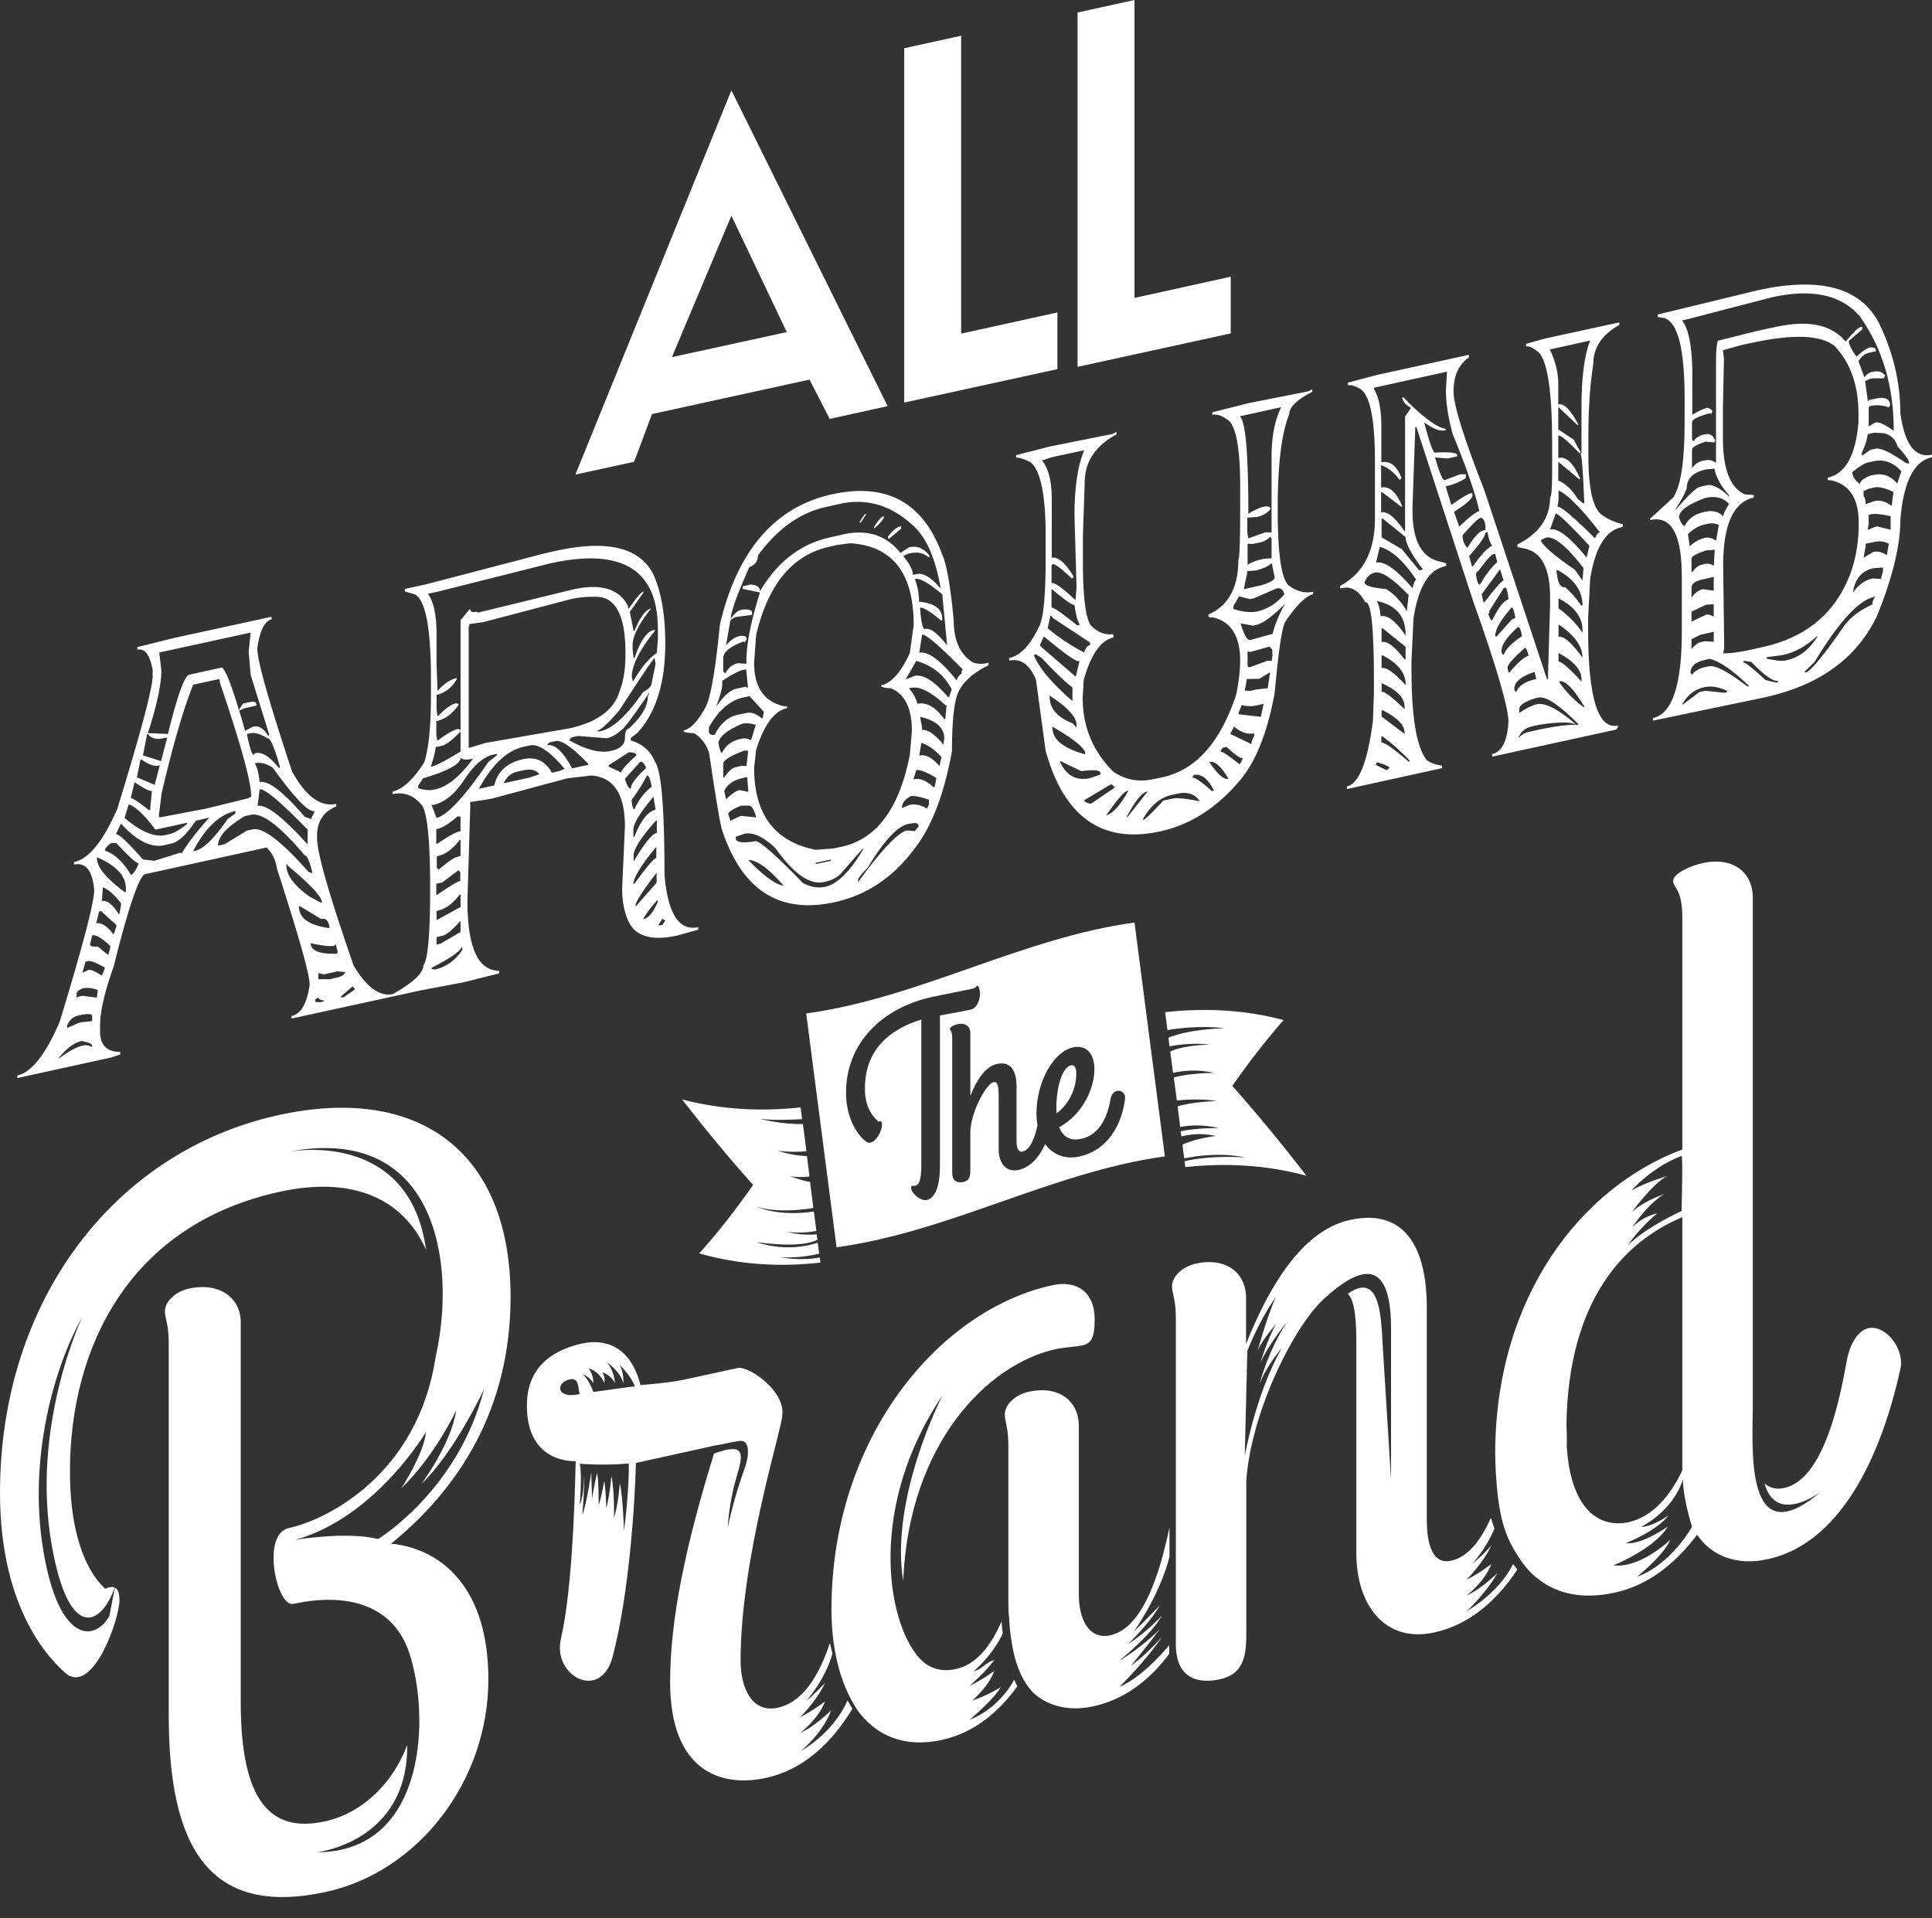
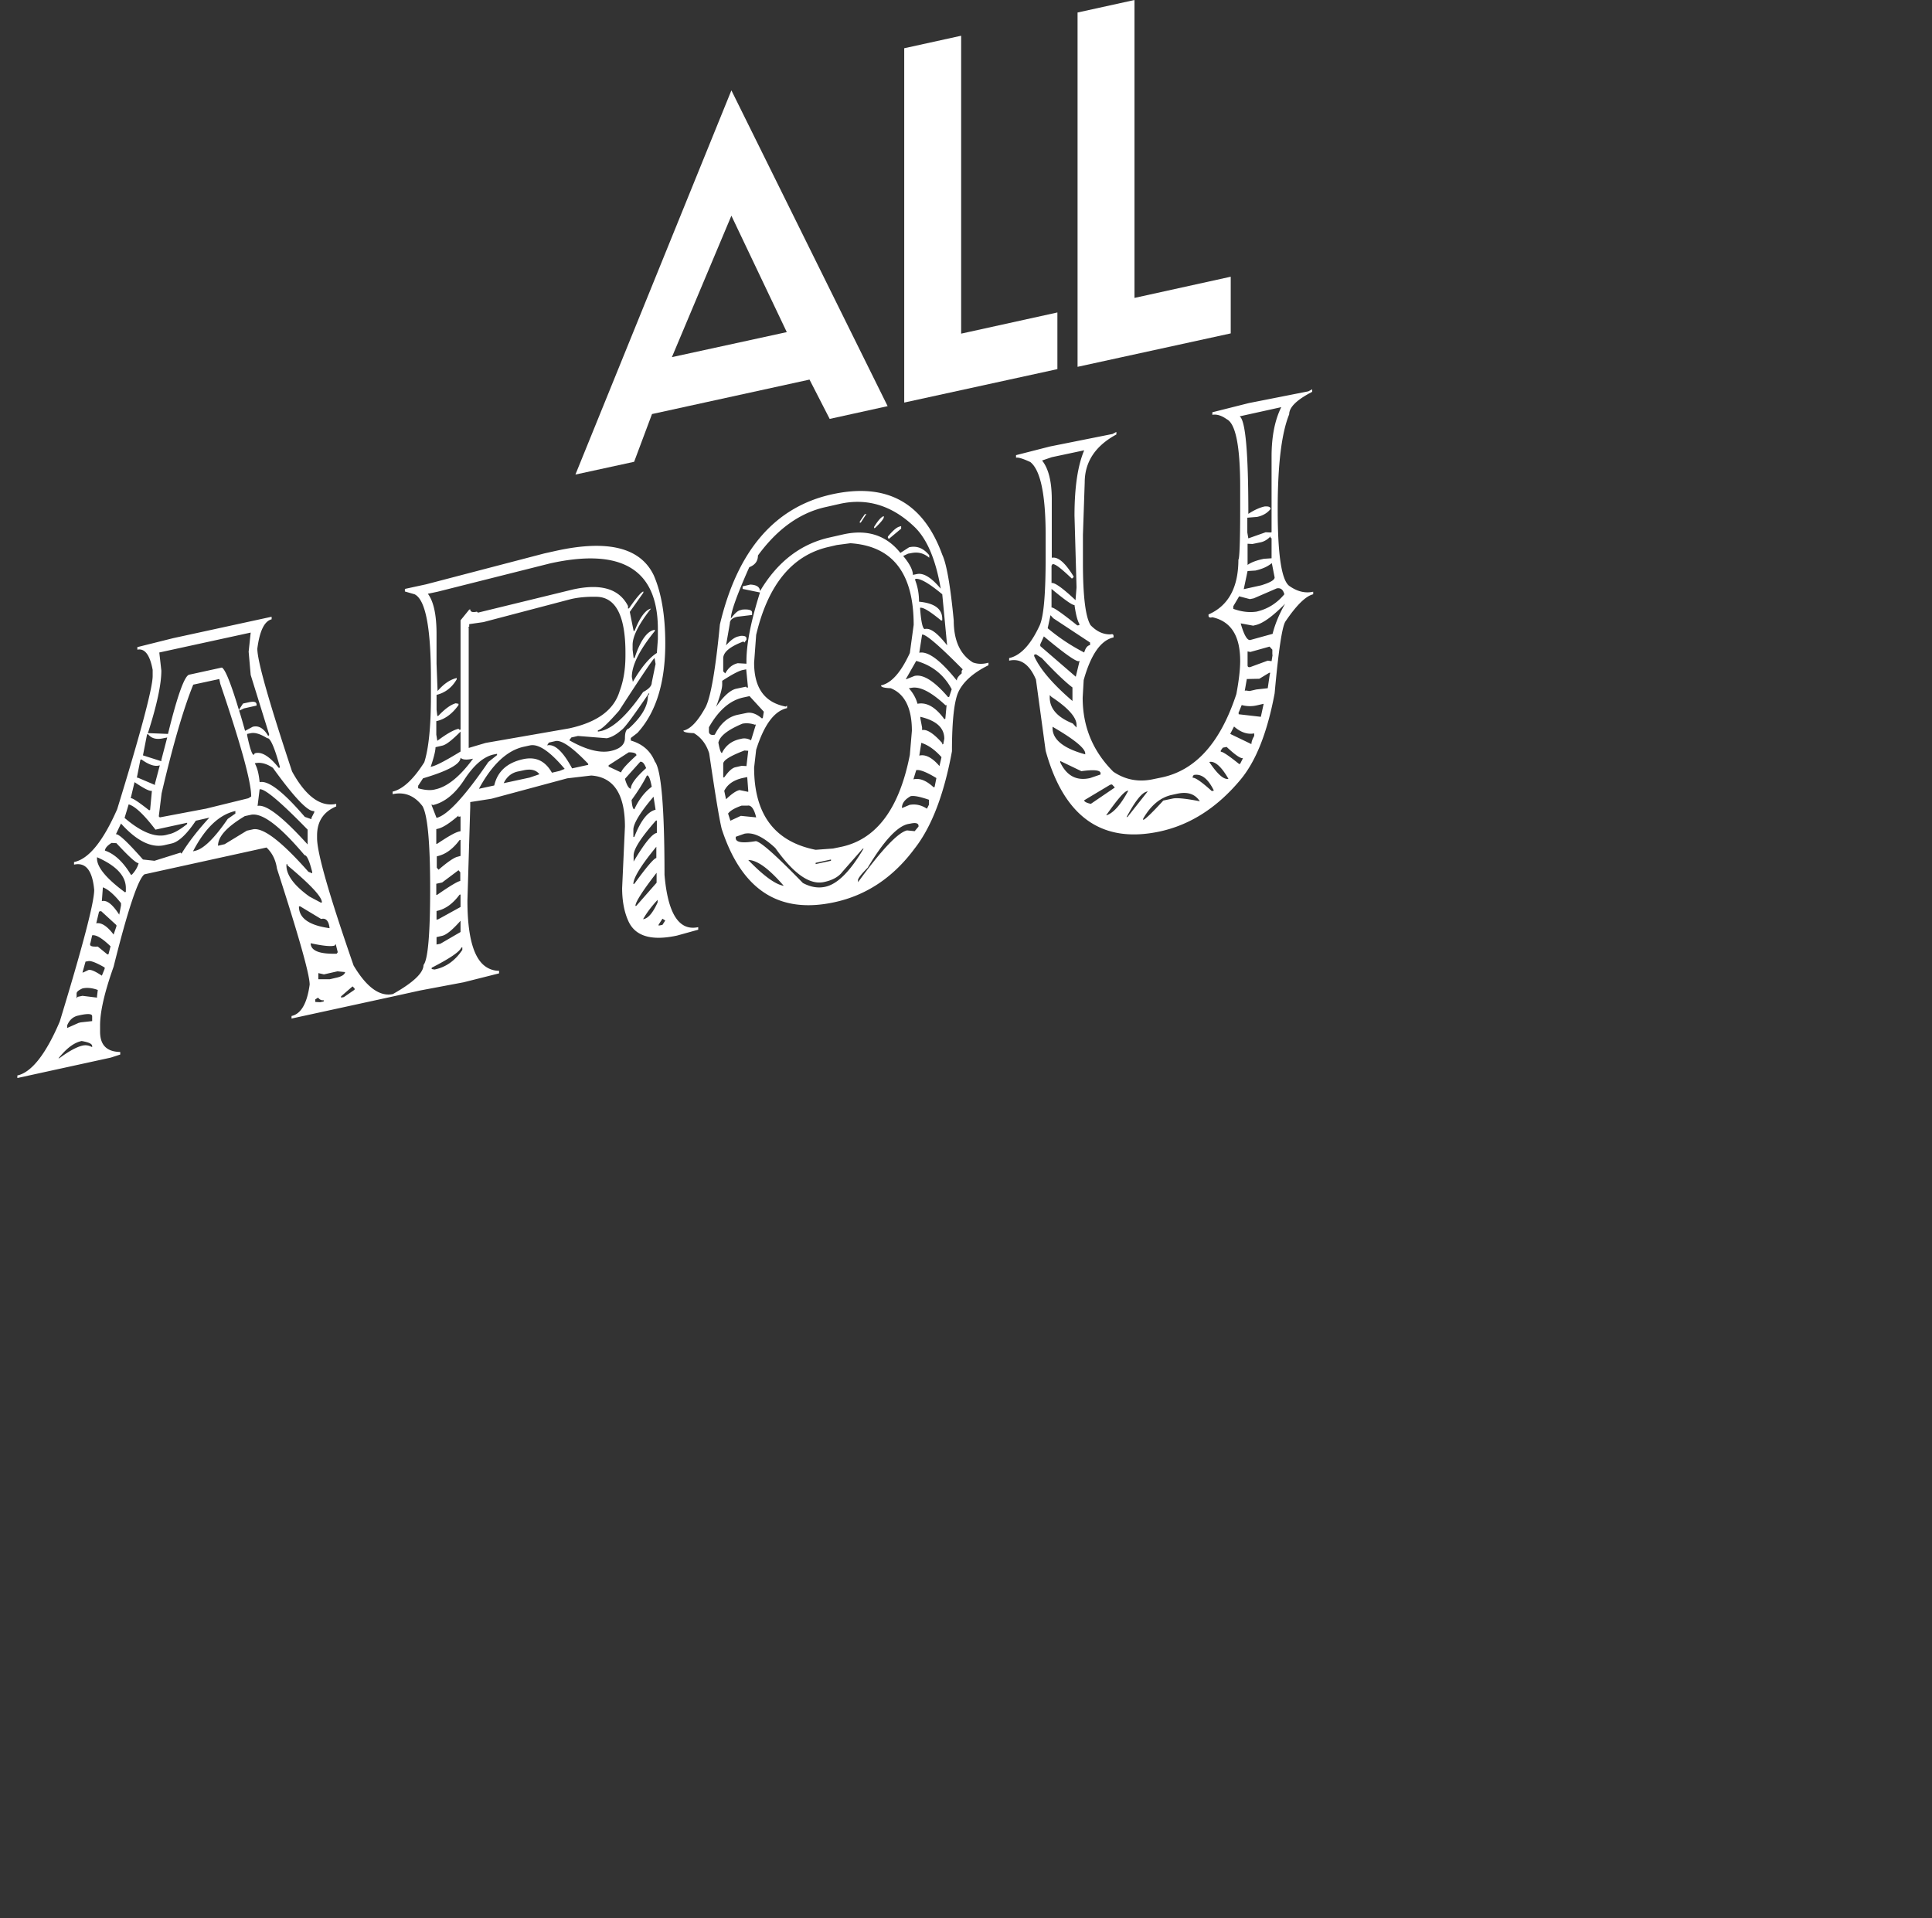
<svg xmlns="http://www.w3.org/2000/svg" viewBox="0 0 756.8 751.5" fill="#fff">
  <rect x="0" y="0" width="756.8" height="751.5" fill="#333333" stroke="none" />
  <path d="M255.4 162.2l61.7-13.5 7.9 15.4 22.7-5-61.2-123.7-61.1 150.5 23-5 7-18.7zm31.1-77.7l21.7 45.6-45 9.8 23.3-55.4zm127.7 37.9l-37.7 8.3V14l-22.3 4.9v138.8l60-13.1zm7.9 21.3l60-13.1v-22.2l-37.7 8.3V0l-22.3 4.9zm-375 269.4v-1c-5.3-.1-7.9-2.7-7.9-8v-2.4c0-5.3 1.7-12.9 5.3-23 5.6-22.5 9.7-34.6 12.1-36.2l47.8-10.5c2.3 2.2 3.6 4.9 4.1 8.3 8.5 26.3 12.8 41.4 12.8 45.4-1 7.4-3.4 11.5-7.1 12.3v1l39.5-8.6 10.9-2.4 17-3.2 13.5-3.4.4-.1v-1a9.17 9.17 0 0 1-4.9-1.4c-5-3.1-7.5-11.8-7.5-26.1l1.1-36.7v-1.9l8.3-1.3 29.7-8 9.4-1.1c8.8.6 13.2 7.3 13.2 20l-1.1 24.1c0 4.9.8 9.2 2.3 12.6 2.6 6.2 9 8.2 19.2 6l8.3-2.3v-1c-7.5 1.6-11.9-5.2-13.2-20.5 0-26.5-1.3-41.3-3.8-44.4-1.7-4.2-4.9-6.9-9.4-8.2v-1l2.6-2c7.3-8 10.9-19.7 10.9-35 0-10.9-1.5-19.8-4.5-26.7-5.2-10.9-18-14.1-38.4-9.6l-4.5 1-46.3 12.1-8.3 1.8v1l3.8 1.1c4.3 2.1 6.4 13.2 6.4 33.1v6.8c0 12-.9 20.6-2.6 25.9-4.3 6.8-8.5 10.6-12.4 11.5v1c4.7-1 8.6.6 11.7 4.7 2 3.5 3 14.3 3 32.4 0 17.9-.9 27.8-2.6 29.8 0 3.1-4 6.9-12 11.4-5.1 1.1-10.3-2.6-15.4-11.2-9.5-27.4-14.3-44-14.3-49.9v-1c0-5.5 2.5-9.3 7.5-11.4v-1c-6.1 1.3-11.9-2.9-17.3-12.7-9-27.2-13.6-43.2-13.6-48.1.9-7 2.8-10.8 5.6-11.5v-1L67.8 250l-14 3.5v1c2.9-.6 4.9 2 6 7.9v2.4c0 4.6-4.6 22-13.9 52.2-5.5 12.5-11.1 19.5-16.9 20.7v1c4.6-1 7.2 2.3 7.9 9.9 0 4.9-4.5 22.1-13.5 51.6-5.5 12.9-11.1 19.9-16.6 21.1v1l36.6-8 3.7-1.2zm134-41c-2.8 4.2-6.4 6.8-10.9 7.7l-1.1-.2v-.5c7-3.6 10.9-6.2 11.6-7.9l.4-.1v1zm-.7-52.3v5.8l-.4.1c-1.6.3-4.5 2-8.7 4.8l-.4.1v-5.8l.4-.1c2.1-.4 4.8-2.2 8.3-5.2v.5l.8-.2zm-9.1 15.6c3.2-.7 6.1-2.8 8.7-6.3l.4-.1v6.3l-1.1.3c-1.4.3-3.9 2-7.5 5.1l-.7-.8v-4.4l.2-.1zm1.9 10.3l6.4-4.8.7.8v3.4c-1.1.2-4.1 2-9 5.4l-.4.1v-4.4l2.3-.5zm-1.9 11.1c3.2-.7 6.1-2.8 8.7-6.3l.4-.1v4.9l-8.7 4.8-.7.2v-3.4l.3-.1zm1.9 9.8c1.7-.4 4.1-2.4 7.2-5.9v4.4l-7.9 4.6-1.5.3v-2.9l2.2-.5zm-2.2-46.2l-1.9-4.9v-.5l.4.4c4.5-1 8.7-4.3 12.4-10s7.5-8.9 11.3-9.8l1.5-.3v.5l-3.4 2.7c-9.3 13.6-16.1 20.9-20.3 21.9zm12.4-74.8l.4-.1v-1l5.6-.8 1.1-.3 33.1-8.7c3.4-.8 7-1 10.5-.9 7.3.4 10.9 7.8 10.9 21.9v1c0 5.2-.7 9.9-2.3 14.1-2.2 7.3-8.7 12.1-19.6 14.5l-1.1.2-31.6 5.5-.4.1-6.4 1.9v-47.2l-.2-.2zm24.1 59l-10.2 2.2c1.2-2.5 3.1-4.1 5.7-4.6l1.9-.4c3-.7 5.1-.2 6.4 1.5l-3.8 1.3zm11.7-2.6l-3 .7c-2.6-4.6-6.3-6.4-11.3-5.3-6.3 1.4-10 4.8-11.3 10.3l-6 1.3c5.2-9.6 11.1-15.1 17.7-16.5l2.3-.5c3.3-.7 7.8 2.3 13.6 9.2l-2 .8zm11.3-2.4l-6.4 1.4c-3.6-6.7-6.9-9.7-9.8-9l.7-1.1 2.6-.6c2.3-.5 6.6 2.4 12.8 8.9v.4zm18 46.6l-.4.1c0-2.4 3-7.3 9-14.6v4.4c-1 .2-3.9 3.6-8.6 10.1zm.4 8.7c0-1.5 2.8-5.9 8.3-13v3.9l-7.9 9-.4.1zm9.1 7.3l1.5-2.3 1.1.7-1.1 1.7-1.5.3v-.4zm-.4-8.7c-1.8 4-3.6 6.1-5.3 6.5l-.4.1c1.4-2.5 3.3-5 5.7-7.6v1zm-.4-27.2c-1.8.4-4.8 4.1-9 11.2v-2.4c0-2.5 2.9-7 8.7-13.6l.4-.1v4.9zm-.4-9.1c-3 .7-5.8 4.2-8.3 10.6l-.4.1V325c0-2.3 2.6-6.7 7.9-12.9l.8 5.1zm-1.5-9c-2.7 2-5 4.9-6.8 8.8-.5.1-.9-1.1-1.1-3.6 2.6-3.6 4.6-6.8 6-9.6.7-.2 1.3 1.3 1.9 4.4zm-2.2-7.3c-4 3.6-6 6.3-6 8.1-.9-.2-1.6-1.5-2.3-3.9l6-6.7c.9-.1 1.6.7 2.3 2.5zm-3.8-5c-3.6 3.3-5.7 5.5-6 6.7l-4.9-2.3v-.5l7.9-5.1c2 0 3 .4 3 1.2zm4.9-23.9l-.4.6c0 4-2.5 8.3-7.5 12.8-1 .2-1.5 1.5-1.5 3.7 0 2.6-1.9 4.3-5.6 5.1-4.3.9-9.7-.5-16.2-4.2l.8-1.1 2.6-.6 11.3.9c1.9-.4 3.8-1.5 5.7-3.2 1.1-.6 4.7-5.5 10.9-14.6v.6zm1.1-4.6c0 1.3-1.1 2.5-3.4 3.7-6.3 9.2-11.9 14.3-16.6 15.3l-1.1.2v-.5c1.4-.3 4.1-2.9 8.3-7.7 8.8-13.6 13.4-20.4 13.9-20.6l.4 2.3-1.5 7.3zm-87.7-34.8l3.8-.8 44.1-11.1c28.1-6.2 42.2 2.4 42.2 25.8v3.9l-.4 5.4c-2.9 1.8-6.1 5.6-9.4 11.3l-.4-1.9c0-4.6 3-10.6 9-18v-.5l-.4.1c-2.7.6-5.3 4.2-7.5 10.9l-.4.1-.4-3.3v-1.9c0-3.3 2.4-8.1 7.2-14.2-2.1.5-4.3 3.3-6.4 8.7l-.4.1-1.5-7.5 5.3-7.5v-.5c-.8.2-2.7 2.4-5.6 6.6l-.4.1v-1c-3.4-6.7-10.5-8.9-21.5-6.5l-37.3 9.1-.4-.4c-1.7.4-2.6.1-2.6-.9l-.4.1-3.4 4.2v42.8l-.4.1-.4-.4c-1.9.4-4.7 2-8.3 4.7l-.4-2.4v-5.3c3.3-.7 6.2-2.8 8.7-6.3v-.5l-1.1-.2c-2.1.6-4.3 2.3-6.8 4.9l-.4.1-.3-2.5v-5.8c3.3-.8 6-2.8 7.9-6.1v-.5c-2.6.6-5.1 2.3-7.5 5.1L171 260v-11.7c0-7.6-1.2-12.8-3.4-15.7zm3 60.1l2.6-.6c1.5-.3 3.8-2.1 7.2-5.5v7.8c-5.7 3.5-9.5 5.5-11.3 5.9l-.4.1c1.3-3.8 1.9-6.4 1.9-7.7zm-6.8 16.1v-1l1.9-2.9c9.8-2.9 14.7-5.6 14.7-8.1.6.8 2.3 1 4.9.4-5.1 7-10.1 11-14.7 12l-.4.1c-1.7.4-3.9.2-6.4-.5zM47.4 354.7l-.7 3.6c-2.6-4-4.8-5.8-6.8-5.3l.4-5.4c2.1.8 4.5 2.9 7.1 6.2v.9zm29-21.4l-.8.2c4.8-9.2 10.3-14.4 16.6-15.8v1l-3 2.1c-5.2 7.6-9.5 11.8-12.8 12.5zm4.2-16.5l-1.1.2-16.9 3.2-.4-.4 1.1-9c4.5-19.3 8.7-33.5 12.4-42.6l10.2-2.2.4 1.9c8 23.6 12.1 38.3 12.1 44.1l-1.1.7-16.7 4.1zm18.4 8.1l-2.3.5-8.7 5.3-2.6.6c0-3.6 3.5-7.4 10.5-11.6l2.3-.5c4.4-1 11.4 4.3 21.1 15.8.9 0 1.9 2.2 3 6.6v.5l-1.5-.6C110.3 329.6 103 324 99 324.9zm1.9-9.2l.8-6.5c1.9-.4 8.2 4.9 18.8 15.8v5.8c-9.7-10.7-16.2-15.8-19.6-15.1zm26 76.6l-1.5.3-1.9-.1v-1l1.1-.7c.6.8 1.4 1.2 2.2 1v.5zm12-5.1v.5l-4.2 2.9-1.1.2v-.5l4.5-3.9.8.8zm-6.7-4.3l-3 .7h-4.5v-2.4l2.2.5 5.3-1.2 3 .3c-.2.9-1.1 1.6-3 2.1zm-1.5-12.4l.4-.1.4-.6.8 3.2-.4.6c-6.8.2-10.2-1.2-10.2-4.1 4.6 1 7.6 1.3 9 1zm-1.6-6.9c-8-1.1-12-3.9-12-8.5l.4-.1 8.3 5c1.8-.5 3 .7 3.3 3.6zm-3-10.1l-.4.1-4.5-2.4c-6-4.3-9-8.4-9-12.1v-.5l.4-.1v.5c9 7.5 13.5 12.3 13.5 14.5zm-3-35.8v.5l-1.1 2.2v.5l-2.6-.9c-8.4-9.8-14.3-14.4-17.7-13.6-.3-3.2-.9-5.6-1.9-7.4 2.3-.5 4.6.1 7.1 1.8 8.5 11.8 13.9 17.4 16.2 16.9zm-13.5-17l-.4.1c-3.5-4.4-6.5-6.3-9-5.8l-.4.1-.4.6c-.6.1-1.5-2.4-2.6-7.7v-.5l1.5-.3c1.6-.3 3.7.3 6.4 2 1.1-.3 2.8 3.4 4.9 11.1v.4zm-46.4-38l-.8-7.1 35.8-7.8-.8 7.5.8 9.1 7.2 23.2v.5l-.4.1c-1.7-2.9-3.7-4.1-6-3.5l-3 1.6c-.8-2.8-1.5-5.4-2.3-7.8-3.2-10.7-5.5-16.4-6.8-17l-12.8 2.8c-1.8.4-4.6 8.1-8.3 23.2l-7.5-.3-.4.1c3.6-11.2 5.3-19.3 5.3-24.6zm-5.6 25l.4-.1c1.3 1.7 3.3 2.2 6 1.6l1.5-.3-2.3 8.8v.5l-7.2-2.3 1.6-8.2zm-2.6 9.9l.4-.1c2.8 2 5 2.8 6.8 2.4l.4-.1-1.9 7.2v.5l-6.8-2.9-.3.1 1.4-7.1zm-2.3 8.8c3.6 2.4 5.8 3.6 6.8 3.4l-.7 7.5-.4.1c-4.2-3.3-6.6-4.9-7.2-4.7l1.5-6.3zm-2.3 8.7c2.5.7 6 4 10.5 9.9l12.4-2.7v.5c-2.8 2.2-5.1 3.6-7.2 4l-1.1.3c-4.5 1-9.9-1.3-16.2-6.7l1.6-5.3zm-3 7.5c6.1 6.8 11.8 9.6 16.9 8.5l3-.7c2.6-.6 5.8-3.5 9.4-8.9l5.3-1.2c-4.4 4.8-8.1 9.5-10.9 14.1l-.4-.4-10.2 3.2-4.5-.5c-6-6.8-9.5-10.1-10.6-9.9l2-4.2zm-3.7 7.6l1.9.1c5 5.4 7.9 8 8.7 7.8-.4 1.6-1.3 3.1-2.6 4.5l-.4.1c-3-5-6.4-8.2-10.2-9.5.1-1 1-2 2.6-3zm-5.7 5.6c7.5 3.3 11.3 7.3 11.3 12.1v1.5l-.4.1c-7.3-5.4-10.9-9.8-10.9-13.2v-.5zm.8 21.3l.8-.2 6 5.5v.5l-1.1 3.2c-2.5-3.3-4.8-4.8-6.8-4.4l1.1-4.6zm-3.4 12.4l.7-3.1c1.5-.3 3.9 1.1 7.2 4.3l-.8 3.1-.4.1-3.8-3.1c-2 .1-3-.1-3-.8v-.5zm-1.9 7.2l1.1-.2c1-.2 3.1.6 6.4 2.5v.5l-1.1 2.7c-2.6-1.7-4.3-2.5-5.3-2.2l-1.9.9-.4.1 1.2-4.3zm2.6 33.5c-1.3-.7-2.5-.9-3.8-.6-2.2.5-5.2 2.1-9 4.9l-.4.1c3.1-3.9 6.1-6.2 9.1-6.8 2.8.5 4.1 1.1 4.1 2v.4zm0-10.2l-4.5.5-.8.2-4.5 2v-1c.9-2.2 2.4-3.5 4.5-3.9l.4-.1c3.3-.7 4.9-.6 4.9.4v1.9zm1.9-9.7v.5l-5.7-.7-1.9.4-.4.6v-1.9c0-.7.8-1.3 2.3-2 1.8-.4 3.8-.2 6 .6l-.3 2.5z" />
  <path d="M100.5 276.4v-.5c-.1-1-1.1-1.2-3-.8l-2.3.5-1.5 2.3v.5l1.9-.9 4.9-1.1zM353 207.1v-1l-.7.2c-1.1.3-2.6 1.6-4.5 3.9v.5l.4.4 4.8-4zm-26 146.3c12.4-2.7 22.9-9.7 31.2-20.9 6.7-8.5 11.6-21.3 14.7-38.2 0-12.1.9-19.9 2.6-23.4 1.9-3.9 5.8-7.4 11.7-10.3v-1l-.8.2c-1.9.4-3.6.3-5.3-.3-5-3.1-7.5-8.6-7.5-16.4-1.3-13.6-2.8-22.2-4.5-25.8-7.4-20.4-21.7-28.3-43-23.7-22.5 4.9-37.2 21.9-44.1 51-1.7 17.7-3.6 28.5-5.6 32.4-3 5.5-5.9 8.6-8.7 9.2 0 .6 1.4.9 4.1 1 2.9 1.7 4.9 4.4 6 7.9 2.3 15.6 3.9 25.5 4.9 29.6 7.8 23.9 22.4 33.5 44.3 28.7zm-43.3-43.6c1.3-2.6 3.7-4.2 7.1-5l1.9-.4.4 5.3v.5l-3.4-.7c-1.4.3-3.1 1.5-5.3 3.6l-.7-3.3zm-.4-5.2v-5.4c0-1.4 2.8-3.1 8.3-5.2l1.5.1-.7 6-1.9-.1-2.6.6c-1.1.3-2.5 1.5-4.1 3.8l-.5.2zm1.9 14.1c.9-1.2 2.7-2.2 5.3-3.1h2.3c1.4-.3 2.6 1.2 3.4 4.6l-6-.6-4.1 1.9-.9-2.8zm22.6-41.9c-8.3-1.6-12.4-7.3-12.4-17.2l.8-10.9c4.7-19.8 14.2-31.3 28.6-34.5l3-.7 5.3-.7c16.6 1.1 24.8 11.8 24.8 32l-1.5 11c-3.5 7.6-7.2 11.8-11.3 12.7 0 .7 1.3 1 3.8 1.1 5.5 2.2 8.3 7.8 8.3 16.7l-.8 9.4c-4.1 21-13 33-26.7 36l-3.4.7-6.8.5c-16.1-3.2-24.1-13.9-24.1-32.2l.8-7c3.1-9.8 7.1-15.2 12.1-16.3v-1l-.5.4zm17.7 59.9v.5l-6 1.3v-.5l6-1.3zm-32.4.2c3.5 0 8.1 3.4 13.9 10.1-3.2-.5-7.8-3.8-13.9-10.1zm30.1 10.5c-2.8.6-5.7.1-8.7-1.5-10.2-10.5-16.3-16-18.4-16.4-5.3.9-7.9.5-7.9-1.2v-.5l3.4-1.2c3.4-.7 7.4 1.2 12.1 5.6 7.2 10.1 13.5 14.6 19.2 13.3 3.2-.7 5.6-2 7.1-4l7.9-9 .4-.1c-5.3 9-10.3 14-15.1 15zm36.6-23.6l-1.5 1.8-3-.3c-3.5.8-9.9 7.5-19.2 20.3v-1c.3-.9 1.5-2.4 3.8-4.7 6.3-10.5 11.6-16.2 15.8-17.1l1.1-.2c1.9-.4 2.9-.1 3 .8v.4zm4.1-8.6l-.8 1.6c-2.3-1.5-4.5-1.9-6.8-1.5l-2.6 1.1-.4.1c0-1.8 1.1-3.3 3.4-4.6 1.3-.3 3.7.2 7.2 1.4v1.9zm2.2-6.9l-.4.1c-2.8-2.6-5.4-3.7-7.9-3.1l1.1-3.6c1.3-.3 4 .7 7.9 3.1l-.7 3.5zm1.9-8.2c-2.8-3.3-5.5-4.7-7.9-4.1l.8-5c2.8.9 5.4 2.8 7.9 5.6l-.8 3.5zm1.5-8.6l-.4.1v-.5c-3.4-3.8-6-5.5-7.9-5.1v-1l-.7-3.7v-.5c6.3 1.5 9.4 4.3 9.4 8.6l-.4 2.1zm.8-9.9l-.4.1c-3.5-4.8-7-6.7-10.5-6-.6-2.2-1.7-4.2-3.4-6.1l.8-.1c3.4-.8 7.9 1.5 13.6 6.8l.4-.1-.5 5.4zm1.5-8.6l-.4.1c-5.4-6.3-9.8-9.1-13.2-8.3l-3 1.2-.4.1 4.1-7.2c6.1 1.7 10.8 5.3 13.9 11.1l-1 3zm4.9-11.2l.4.4-.4.6v1c-1.2 1-1.9 1.9-1.9 2.8-6.4-8-11.3-11.6-14.7-10.9l1.1-7.1c1.3-.3 6.5 4.1 15.5 13.2zm-5.7-9c-3.7-4.7-6.5-6.9-8.7-6.4-.8.2-1.5-2.6-1.9-8.3 1.2-.3 3.9 1.4 8.3 5l.4-.1v-.5c0-4-3-6.2-9.1-6.8 0-3-.5-5.8-1.5-8.4v-.5c1.8-.4 5.3 1.6 10.6 6l1.9 20zm-87.7 5.1c0-2.4 2.6-4.6 7.9-6.6l.4.4.8-1.1v-.5c0-.8-.8-1.1-2.3-1l-.8.2c-1.5.3-3.1 1.5-4.9 3.5l1.5-8.6c0-1.3 1-2.2 3-2.6l5.7-.7v-1c0-.9-1.3-1.3-3.8-1.1l-.7.2c-1.1.2-2.3 1.3-3.8 3.3 0-2.6 2.4-9.3 7.2-20.1 2.3-.9 3.4-2.4 3.4-4.6 7.6-10.4 16.5-16.8 26.7-19l5.3-1.2c10.7-2.4 20.4.6 29 8.7 5 4.6 8.6 12.7 10.6 24.5-3.7-4.4-6.8-6.3-9.4-5.7l-1.5.3c0-1.9-1.3-4.4-3.8-7.4l1.9-.9 1.1-.2c2.8-.6 5.1 0 7.2 1.8v-1c-2.3-2.8-4.9-3.8-7.9-3.1l-3.4 2.2c-5.5-6.9-12.9-9.3-22.2-7.3l-5.3 1.2c-11.5 2.5-20.7 9.6-27.5 21.1 0-1.6-1.3-2.5-3.8-2.6l-3 .7v1l6.8 1.4c-3.5 11.1-5.3 20-5.3 26.9v1l-3.4-.2c-2.1.5-3.7 1.8-4.9 4l-.8-.8v-5.1zm-.4 10.3v-1.5c3.7-2.4 6.3-3.8 7.9-4.2l1.5-.3.7 7.1-.4.1-.4-.4-3.8.8c-2.3.5-5 2.9-7.9 7.1 1.7-4.5 2.4-7.4 2.4-8.7zm-5.2 18.6v-1.9c3.8-6.7 8.3-10.6 13.6-11.7l2.3-.5 5.6 6.1-.4 2.5-.4.1c-2.1-1.8-4.1-2.5-6-2.1l-3.4.7c-3.8.8-6.8 3.4-9 7.8-1.4.3-2.1-.1-2.3-1zm3.7 4.1c.6-2.6 3.7-5 9.4-7.4 1.5-.3 3.1-.2 4.9.4l.4-.1-1.9 6.2c-1.3-.7-2.5-.9-3.8-.6l-.4.1c-3.4.7-5.8 2.6-7.2 5.5-.4 0-.9-1.3-1.4-4.1zm64.8-88.2v-.5c-.9.2-2.2 1.6-3.8 4.2v.5l.4-.1c2.2-2.1 3.3-3.5 3.4-4.1zm-6.8-1.4l-.7.2-1.9 2.8v.5l.4-.1zm58.6-23v1c.9-.2 2.8.4 5.6 1.7 4 3.2 6 12.8 6 28.8v8.3c0 14.2-.7 23.1-2.3 26.8-3.5 7.6-7.5 11.9-12 12.9v1c4.5-1 8 1.5 10.5 7.4l3.8 27.9c7.2 26 22.1 36.5 44.8 31.6 11.9-2.6 22.3-9.3 31.3-20 6.2-7.3 10.7-18.6 13.6-34.1 1.5-16.6 2.9-26 4.2-28.1 4.4-6.5 8-10 10.9-10.7v-1c-3.2.7-6.3-.1-9.4-2.3-3-2.3-4.5-12.2-4.5-29.7v-.5c0-17.3 1.5-29.6 4.5-37 0-2.8 3-5.7 9-8.8v-1l-1.5.8-23.3 4.6-14.3 3.6v1c1.6-.3 3.5.2 5.6 1.7 3.5 1.7 5.3 10.5 5.3 26.6v8.8c0 13-.3 19.5-.7 19.6 0 10.9-3.9 18.1-11.7 21.5v.5c0 .6.5.9 1.5.6 7.3 1.6 10.9 7.3 10.9 17.1 0 3.3-.5 7.7-1.5 13-6.2 18.9-15.8 29.7-29 32.6l-3.4.7c-5.8 1.3-11.1.3-15.8-2.9-8-8-12-17.6-12-29l.4-6.9c2.8-10 6.7-15.6 11.7-16.7v-.5c0-.7-.4-.9-1.1-.7-2.9.1-5.5-1.1-7.9-3.6-2-3.2-3-11.4-3-24.6v-10.7l.7-20.6c0-8 4.1-14.3 12.4-18.8v-1l-1.5.8-24.5 4.9-13.3 3.4zm9.4 74.3l1.5-3.3c8 6.7 12.6 9.9 13.6 9.7l.4-.1-1.5 6.2-13.9-12v-.5zm-2.3 4.4v-.5l.7-.2 2.3 1.5c5.5 5.9 9.6 9.7 12 11.5v5.3c-7.8-6.7-12.8-12.6-15-17.6zm6 15.2l.8.8c6.5 4.3 9.8 8 9.8 11v1l-1.5-1.6c-6-2.4-9-5.8-9-10.2v-1zm86.3-8.1l-.8 5.5-4.5.5-2.6.6-1.5-.2-.4.1.8-4.6 4.9-.1 3.8-2.3.4-.1v.6zm1.1-7.6l-.4 2.5-1.5-.2-6.8 2.5c-.8.2-1.1-.1-1.1-.7v-5.4l1.1.2 7.5-2.1 1.1 1.2v2zm0-8.2l-8.7 2.4c-1.2.3-2.5-1.9-3.8-6.5l4.9.9.8-.2c2.9-.6 6.8-3.4 11.7-8.4-2.4 4.2-4 8.2-4.9 11.8zm3.4-88.8c-2.5 5-3.8 11.5-3.8 19.3v29.7l-.4.1-1.9-.1-6.8 2.4-.4-2.3v-5.8l3.8-.3c2.4-.5 4.1-1.6 5.3-3.1 0-.8-.7-1.1-2.3-1-1.9.4-4.1 1.4-6.4 2.9 0-23.9-1.1-36.6-3.4-38.2l16.3-3.6zm-3.8 51.4v7.8l-3 .2c-2.9.6-5 1.4-6.4 2.4V213l1.9.1 3.4-.7c1.2-.3 2.5-1 3.7-2.3v.5l.4.3zm-6.3 12.6c2.6-.6 4.7-1.5 6.4-2.9l1.1 5.6c0 1-1.7 2-5.3 3.1l-6.8 1.5 1.5-7.1 3.1-.2zm-8.7 15v-1l2.3-3.9 4.2 1.1 1.5-.3 9-3.9c1.5-.3 2.5.4 3 2.3-2.9 3.5-6.5 5.8-10.9 6.8-2.8.4-5.8.1-9.1-1.1zm2.2 40.4l1.1-2.7c1.9.5 3.9.6 6 .1l2.6-.6-1.1 5.1-8.7-1v-.9zm-1.9 5.7c2.6 2.3 5.3 3.2 7.9 2.7v1c-.7 1.2-1.1 2.3-1.1 3.2l-8.3-4 1.5-2.9zm-5.2 9.4l.8-1.1 1.5-.3c3.4 3.2 5.5 4.6 6.4 4.4l-1.1 2.2-.4.1c-4.1-3.3-6.5-4.9-7.2-4.8v-.5zm3 11.1c-1.8.4-4.3-1.8-7.5-6.6 2.1-.5 4.7 1.7 7.5 6.6zm-14-.9l.4-.6c3-.6 5.6 1.4 7.9 6.1l-.8.2c-4.1-3.7-6.6-5.4-7.5-5.2v-.5zm-8.2 7.2l2.3-.5c3.9-.8 6.8.1 8.7 3-5.5-1.1-9-1.4-10.5-1.1l-3.8.8c-4.5 4.9-7.1 7.4-7.9 7.6v-.5c3-5.2 6.7-8.3 11.2-9.3zm-9.8-1.3l.4-.1-7.9 10-.4.1c3.3-6.2 5.9-9.5 7.9-10zm-7.6-.3l.4-.1c-2.9 5.4-5.7 8.6-8.3 9.6l-.4.1c4.3-6.1 7-9.3 8.3-9.6zm-6-2.5l1.1 1.2-9.4 6.4c-1.8-.4-2.6-.9-2.6-1.4l10.2-6.1.7-.1zm-4.5-4.4v.5l-4.1 1.4c-5.3 1.2-9.2-.9-11.7-6.2v-.5l8.3 4c5-.7 7.5-.4 7.5.8zm-6-7.9v.5c-8.5-2.3-12.8-5.8-12.8-10.3v-.5c8.3 4.8 12.6 8.3 12.8 10.3zm1.9-43.3v1c-1.1.2-1.8 1.2-2.3 2.9a75.61 75.61 0 0 1-14.3-9.5l1.1-5.1 1.1 1.2 14.4 9.5zM411.9 238v-7.3c5.3 4.4 8.3 6.5 9 6.3.5 3.6 1.1 6 1.9 7.4v.5l-.8.1c-6-4.8-9.4-7.2-10.1-7zm12.8-61.6c-2.5 5.9-3.8 14.4-3.8 25.6l.8 28.1-.4 5c-5-4.7-8.2-7-9.4-6.7v-6.8l.4-.6c1-.2 3.4 1.7 7.5 5.6l.4-.1.4-.6c-3.3-5.4-6.1-7.9-8.6-7.4v-22.9c0-7-1.3-12.1-3.8-15.2l3.8-1.3 12.7-2.7z" />
-   <path d="M534.8 235.9c2.3-.5 3.4 9.8 3.4 30.9v4.4l-.4 11.3c-2.1 16-5.5 24.6-10.2 25.6v1l37.3-8.2v-1c-2.2-.2-4.2-.9-6-2.1-4-5-6-16.8-6-35.6v-3.4l.8-16.7c1.9-12.1 6-18.8 12-20.2l.8-.2v-1l-1.9-.6c-7.5-1.3-11.3-8-11.3-19.9v-1.5l1.1-31.4.4-.1 22.2 68.1c9.3 26.1 13.9 42 13.9 47.5-.5 7.6-2.6 11.8-6.4 12.6v1l48.6-10.6.7-1.1v-.5c-7.8 1.7-11.7-10.7-11.7-37.3V242l.8-15.2c1.9-12.1 6-18.8 12-20.2l.8-.2v-1c-3.1-.8-5.6-1.9-7.5-3.2-4-2.1-6-9.9-6-23.5v-8.3c0-10.1.6-19.3 1.9-27.7 0-6.5 3.4-11.6 10.2-15.4v-1l-29 6.3-7.5 2.1v1c1.1-.3 2.7.5 4.9 2.3 3.5 3.5 5.3 15.5 5.3 35.8V185c0 6.5-.3 9.8-.8 9.9 0 7.9-4.3 14.1-12.8 18.4v1l3.4.7c6.3 1.7 9.4 8 9.4 18.8v2.9l-.8 27.4v1.9l-.4.1-24.5-73.9c-8.1-20.6-12.1-33.5-12.1-38.7v-.5c0-5.8 2-10.2 6-13v-1l-36.1 7.9-11.3 3v1c1-.2 2.3.1 4.2 1.1 4.3 1.8 6.4 11.4 6.4 28.8v22.4c0 12.6-4.5 21.4-13.6 26.3v1l1.1-.2c3.4-.6 6.3 1.2 8.7 5.6zm8.3 65.8l-4.1-2v-.5l.4-.6c3.3.9 4.9 1.7 4.9 2.3l-1.2.8zm-1.9-30.7v-3.4c6 2.7 9 5.7 9 9.2v1c-5-4.8-8-7.1-9-6.8zm9 16v.5l-9-6.8v-2.4l.4-.1c5.8 2.9 8.6 5.9 8.6 8.8zm-9-25.3v-4.9l.4-.1c6 3.2 9 6.9 9 11.2v.5c-4.4-4.9-7.5-7.1-9.4-6.7zm9-3.4c-3.8-5-6.8-7.3-9-6.8v-5.3l.4-.1 9 7.3v4.9h-.4zm-9.4-16.9c-.2-2.6-.7-4.6-1.5-6 7.5 1.6 11.3 6 11.3 13.1v.5c-3.8-5.7-7.1-8.2-9.8-7.6zm10.9 56.9c-6-5.2-9.5-7.6-10.6-7.4v-2.4l.4-.1c3.8 2.8 7.5 6.1 10.9 9.8l-.7.1zm1.6-67.9c-6.3-7.4-11.1-10.7-14.3-10l1.5-6.2c4.6 1.3 9.4 5.6 14.3 12.9-.5.1-1 1.2-1.5 3.3zm4.1-7.3l-1.5.3-6.8-8.3-7.9-4.6v-7.3l.4-.1 9 7.3c0 2.5 2.3 6.8 6.8 12.7zm62.9 53.9c-3.8-2.8-6.9-6-9.4-9.6v-.5c2.2-.5 5.5 2.9 9.8 10l-.4.1zm-9.8-38.7v-3.9c6.3 3.2 9.4 7.4 9.4 12.5v1c-2.4-3.6-5.5-6.8-9.4-9.6zm9.4 19.3c-4.3-5.9-7.4-8.6-9.4-8.1v-4.9c6.3 4.2 9.4 8.6 9.4 13zm-.4-20.3c-2.2-3.1-4.3-5.5-6.4-7.3-1.9.4-3-1.8-3.4-6.6l.4-.1c6.5 3.5 9.8 8.1 9.8 13.9l-.4.1zm-9 18.5c6 3.2 9 6.6 9 10.2v1c-4.8-5.3-7.9-7.9-9-7.8v-3.4zm16.2-47.3c-.8.2-1.4 1-1.9 2.4-8.5-8.5-13.4-12.6-14.7-12.4l.4-2.5v-3.9c3.7 1.7 9.1 7.2 16.2 16.4zm-19.6-71.6l15.8-3.5c-2.3 5.8-3.4 14.5-3.4 26v18l-.4.6c.5-.1 1 6.3 1.5 19.1l-.4.1-2.3-1.9c-2-3.4-4.5-5.7-7.5-7.1v-7.3l8.3 6.9.4-.1c-2.7-6.2-5.5-9-8.7-8.3v-8.8c.9-.2 3.7 2.1 8.3 6.9l.4-.1v-.4l-2.7-4.8-6-4v-8.8l7.5 7.1.4-.1c-3-5.8-5.6-8.5-7.9-8v-7.3c.1-4.7-1-9.5-3.3-14.2zm2.3 64.2c1.6.6 6 4.9 13.2 12.7l-1.1 4.6c-6.5-8-11.3-11.7-14.3-11l2.2-6.3zm-5.7 10.9v-.5l1.9-.9c3.1-.7 8 3.3 14.7 11.9l-.4 4.9-3-4.2c-7.7-5.3-12.1-9-13.2-11.2zm14.7 71.8l-.7.2c-3.8-.5-14.6 1.7-16.6 2.2l-2.6.6c-1.2.3-2.4 1-3.8 2.3 1.1-2.5 2.8-4 5.3-4.5l1.1-.3c3.5-.8 14.3-2.3 16.6-.2-7.1-6.2-12.4-9-15.8-8.2-1.7.4-4 1.5-6.8 3.4v-1.5c0-1.6 2.3-3.1 6.8-4.4l1.1-.2c3.2-.2 8.3 3.4 15.4 10.6zM601.8 266c-4.3.9-6.9 2.6-7.9 5.1l-.7-.8v-.5c0-2.7 2.7-4.9 7.9-6.6l.7 2.8zm-3-9.1c-1.6.3-4.1 2.5-7.5 6.5l-.4.1-.4-1.9c0-1.2 2.3-3.8 6.8-7.8.5-.1 1 1 1.5 3.1zm-2.6-7.7c-4.1 2.8-6.5 5.2-7.2 7.4l-.8-.8v-1c0-2.2 2.1-5.3 6.4-9.2.6-.1 1.2 1.1 1.6 3.6zm-2.6-7.2l-1.5.8-6 6.7-.4-.4c0-2.5 2.1-6.2 6.4-11.1.5-.2 1 1.2 1.5 4zm-2.7-7.2c-1.7.4-3.9 3.1-6.4 8.2-.5.1-1-.8-1.5-2.6l.4-.1v-1l5.7-9 .4-.1c.6-.1 1.1 1.4 1.4 4.6zm-1.9-7.4c-.8.2-3.3 3-7.5 8.5l-.4.1-.7-3.2 7.2-9.8 1.4 4.4zm-3.3-10.4l.8 3.2c-2.2 1.9-4.5 4.9-6.8 8.8-.6.1-1.1-1.1-1.5-3.6 0-1 .2-1.5.8-1.6 3.1-4.2 5.1-6.5 6-6.7l.7-.1zm-1.2-3.2c-1.7.7-4.3 3.4-7.5 8l-.4.1-1.1-4.1c4.3-4.8 6.4-7.9 6.4-9.2l.8-.2c.3 2.3.9 4.1 1.8 5.4zm-2.6-6.7v.5l-1.1.3c-1.4.3-3.4 2.5-6 6.7-1.3-1.3-1.9-2.9-1.9-4.9 3.8-4.4 6.2-6.7 7.2-6.9 1.2.3 1.8 1.8 1.8 4.3zm-43.7-54.7v-.5l28.6-6.3-.4 7.4c0 5 .9 10.7 2.6 16.9 5.4 13.2 8.9 23.3 10.5 30.3-1.3.3-3.9 2.3-7.9 6.1l-1.9-5.4v-.5c4.8-3 7.1-5.1 7.1-6.4v-.5l-.4-.4c-1.2.3-3.8 1.8-7.9 4.7l-2.2-7.3.4-.1c2.8-.6 5.3-1.7 7.5-3.1v-1.5h-2.3l-6 2.3c-.7.2-2-2.8-3.8-8.9l4.9.4 3.8-.8v-.5c0-1-2.9-1.3-8.7-1-.7.1-2.1-3.7-4.1-11.3v-.5c3.4 2.5 6 3.5 7.9 3.1l.4-.1v-.5c-3.6-.6-9.2-4.7-16.6-12.4l-.4.1c0 1.4 1.1 2.7 3.4 4.1l-2.3 3.4v45.2c-3.8-5.7-6.9-8.2-9.4-7.7v-7.8l.4-.1 7.5 5.7.4-.1c-2.3-5.7-5.1-8.1-8.3-7.4v-8.8c2.8 1 5.1 2.9 7.2 5.7l.4-.1.4-.6c-1.9-4.8-4.5-6.8-7.9-6.1V168c.1-7.2-.9-12.4-2.9-15.6zm0 72l.4-.1c2.6-.6 7 2.4 13.2 8.8l-.7 6-.4.1v-.5c-2.6-4-5.3-6.6-7.9-8-5.5-.4-8.2-1.3-8.3-2.6.9-2.1 2.2-3.3 3.7-3.7zm206.2-62.5c0-12.1-2.8-23.8-8.3-35.2-7.2-14-22.9-18.3-47.1-13.1l-39.2 9.5-.4.1v1l2.6.4c5.3 1.8 7.9 12.2 7.9 31.4v9.7c0 15.1-1.5 24.8-4.5 29.2l-9 8.3v.5c8.3-1.8 12.4 5.6 12.4 22.1v21.9c0 20.7-3.8 32-11.3 33.6v1l43.7-9.1c21.5-4.7 36.2-15.4 44.1-32 6-14.9 9.1-27.4 9.1-37.5 1.2-14.9 5.3-23.1 12.4-24.6v-1c-6.5 1.5-10.7-3.9-12.4-16.2zm-85.5-36.3l35.4-9.2c15.6-3.4 27.1-.9 34.3 7.6 8.8 12.5 13.2 27.3 13.2 44.3v.5c-3.3-2.5-5.7-3.6-7.2-3.3L732 167v-7.3l.4-.6c2.6-.6 5-.4 7.2.4l.4-.1.4-.6c0-2.2-1.5-3.2-4.5-2.9l-3.8.8-.4.6-1.1-8 1.9-.9 1.1-.2h4.5v-.5l.4-.6c-1.1-1.4-2.6-1.9-4.5-1.5l-1.1.2c-.8.2-1.7.9-2.6 2l-2.3-6.3c1.1-1.9 2.6-3 4.5-3.4l2.3-.5v-.5c0-.8-.8-1.1-2.3-1-1.3.3-3 1.5-5.3 3.6-2-2.8-3-4.9-3-6.1l5.3-4.6v-1l-.8.2c-.9.2-2.8 2.1-5.7 5.6-5.5-6.6-14.5-8.5-27.1-5.8l-7.9 1.7-15.1 3.8c-.5 1.5-.7 4.1-.7 7.9v39.9c-1.5-1-2.9-1.3-4.1-1l-1.5.3c-1.4.3-2.7 1.3-3.8 2.8v-7.3c0-.9 1.8-1.9 5.3-3.1l3.4.3.4-.6c-.8-2.1-2-3-3.8-2.6l-1.5.3c-2 .9-3 1.8-3 2.6l-.8-.8v-6.8c0-1 1.9-2 5.7-3.2l1.5-.3.4.4v-.5l.4-.6c-.1-.6-.8-1.1-1.9-1.5-1.6.4-3.6 1.3-6 2.8V144c-.3-9.1-1.5-15.4-4-18.4zm58.7 62.6c7.1 1.8 10.5 7.3 10.5 16.7v.5c0 6.9-1.1 13.5-3.4 19.7-5.9 15.2-17.3 24.7-34.3 28.4l-4.5 1c-4.8 1.1-8.5 1.5-10.9 1.4l.4-2-.4-32.5c0-15.9 4-24.7 12-26.5v-1l-3.4-.2c-5.8-2.5-8.7-9.8-8.7-22v-12.2l.4-19-.4-3.3 7.5-2.1 3.8-.8c16.2-3.5 27-3.1 32.4 1.2 6.3 6.6 9.4 15.5 9.4 26.6v3.4c-1.1 12.9-5.1 20.1-12 21.6v1l1.6.1zm-61.4 11.5c2.3-3.6 3.8-6.3 4.5-8.3 0-3.9 2.5-6.4 7.5-7.5l3.4-.3c.6 3.4 2.5 6.8 5.7 10.4v.5c-3.6-3.4-6.5-4.9-8.7-4.4l-2.7.6c-1.4.3-4.5 3.2-9.4 8.9l-.3.1zm1.5 3c0-2.6 3.4-5.1 10.2-7.6l.4-.1c3.8-.8 6.8 0 9 2.4-1.5 2.5-2.3 4.1-2.3 4.9-1.7-1.9-4.1-2.5-7.2-1.8l-.4.1c-3.6.8-6.1 2.6-7.5 5.5-.7-.2-1.5-1.3-2.2-3.4zm10.6 38.1l-5.7 2.7v-3.9l5.7-2.7 3-.2v4.9c-1.1-.7-2.1-1-3-.8zm3 6.7v3.9l-3.4-.2-1.9.4c-.9.2-2.1 1.1-3.4 2.7v-3.9l3.4-1.7 5.3-1.2zm-4.2-16.7c-1.8.4-3.3 1.5-4.5 3.4v-3.9c0-1.6 1.4-2.7 4.2-3.3l4.5-1v5.4l-4.2-.6zm.8-9.9l-1.1.3c-1.5.3-2.7 1.2-3.8 2.8l-.4.1v-5.3c0-.9 1.9-1.9 5.7-3.2l3-.2.4-.1-.4 6.4c-1-.8-2.1-1-3.4-.8zm0-10.2c-2.2.5-4.2 1.6-6 3.3l-.7-4.7c2-2.1 4.3-3.4 6.8-3.9l.4-.1c2.1-.5 3.7-.3 4.9.4l-1.1 6.1c-1.5-1-2.9-1.4-4.3-1.1zm8.7 60.4l-1.1.3-7.5-.8-2.3.5-6.4 4.8-.4.1c2-3.7 4.9-5.9 8.6-6.8 2.8-.6 5.8-.1 9 1.4v.5zm7.9-2.2c-7.6-5.8-12.6-8.4-15.1-7.9l-3 .7c-2.3 1.1-3.4 1.9-3.4 2.7l-.8-.8c0-2.6 1.9-4.3 5.7-5.1l1.9-.4c4 1 9.1 4.6 15.4 10.7l-.7.1zm12-1.7l-.7.2-4.2-1c-5.1-4.7-8-7-8.7-6.9v-.5l.4-.1 2.7.4c5.1 5.3 8.7 7.8 10.5 7.4v.5zM692 258v-.5l.4-.1 6-.8c4.8-1.1 9.2-3.5 13.2-7.3l.4-.1c-3.1 5.2-7.2 8.4-12.4 9.5-1.5.4-4 .1-7.6-.7zm41.4-21.2c-5 2.3-8.6 5.1-10.9 8.2-8.2 11.9-13.3 18-15.1 18.4l-.4.1v-.5l3.8-3.7c9.5-15.7 17.3-24.2 23.4-25.5l.4-.1c-.8 1.1-1.2 2.2-1.2 3.1zm4.2-13.1l-.8 3.1-3.4-.2c-2.9.7-5.5 2.5-7.5 5.5v-.5c.9-5.1 3.6-8.1 7.9-9l3.8-.3v1.4zm1.5-6.2c-1.8-1.2-3.5-1.7-5.3-1.3l-3.8 2.3.8-4.5v-1l3.4-.7c2.1-.5 4-.2 5.7.7l-.8 4.5zm1.5-10l-5.3-1.3-1.1.3-2.6 1.1.4-2.5v-3.4l.7-.2c1.6-.4 4.3-.1 7.9.7v5.3zm.4-9.3c-2.3-1.8-4.6-2.4-6.8-1.9l-3.4 1.2c0-1.6-.3-2.6-.8-3.2v-1.9l1.9-.9 2.6-.6c1.5-.3 3.9.3 7.2 1.8l-.7 5.5zm2.2-8.8c-2.6-3-5.6-4.1-9-3.4l-1.5.3c-2.8 1.1-4.1 2.2-4.1 3.3-2-1.4-3-3-3-4.7 2.9-2.3 4.9-3.5 6-3.7l2.3-.5c4.1-.9 7.7.4 10.9 3.9l-1.6 4.8zm4.5-7.8l-1.1-.2c-6-4.2-10-6.1-12-5.6l-1.9.4-3 2.1-.4.1v-1c1.3-2.8 2.1-5.2 2.3-7.3l2.6-.6 3.8.2c2.9.8 4.6 2.5 5.3 5.2 3 3.2 4.5 5.3 4.5 6.3v.4zM200 508.1c0-57-35.9-83.3-90.8-71.3C44.6 451 0 509.7 0 584.8c0 47 20.7 66.5 26.5 71.3 10.5 6.5 20.3-22.1 20.3-29.3 0-2.4-.5-4.2-1.8-4.9l-2.2 11.3c-6.2 10.4-20 9.9-25.9-26.2s4.4-71.7 15.3-91c0 0-20.3 42.5-11.9 89.5 6.8 38.2 19.6 31 24.6 16.4-.9-.4-2.1-.3-3.7.5-.7-1-13.8-10.6-13.8-46 0-49 23.6-96.7 82-109.5 31.4-6.9 49.5 4.7 57.5 22.7-6.3-45.6-49.6-39.1-53.5-38.5h-.3.3c57.5-10.7 65.5 43.6 57.3 80.2h0c-6.9 46.1-42.3 64-57.6 67.3-10.9 2.4-4.7 31.1 1.8 29.7 19.2-4.2 39.9-1.1 46.1 21.4 7.6 26.4 4.4 75.9-36.9 75.9 0 0 35.8-3.9 35.4-42-5.6 15-17.6 26.7-32.2 29.9-21.4 4.7-33-8-33-46.6V518c0-9.6-8.3-15.8-20.3-13.2-5.1 1.1-9.4 4.9-9.4 8.9 0 2.8 1.5 4.9 1.5 12.5v145.7c0 49.4 14.2 79.6 61.7 69.2 36-7.9 63.5-43.2 63.5-83.3 0-34.5-17.1-50.9-38.1-53.1 26.5-21.5 46.8-52.8 46.8-96.6zm-51.9 94.8c-12.3-3.1-32.4.3-32.4.3 31.5-8.8 51.2-42.3 51.2-42.3-.9 8.8-9.7 22.1-9.7 22.1 13.1-12.5 21.5-30.5 21.5-30.5-1.8 12.8-13.6 28.8-13.6 28.8 13.1-12.6 24.5-37.1 24.5-37.1-10.1 39.7-41.5 58.7-41.5 58.7zm165.4 83.2s8.5-6.6 12.1-16.1c0 0-6.6 6.5-12.1 8.8 0 0 6.9-5.1 9.7-12.3 0 0-5.4 4.1-9.7 6.1 0 0 6.6-6.5 9.7-13.4 0 0-3.5 4-7.4 7.1 0 0 7.1-7.6 10.3-18.5-.4-1.4-.7-2.8-1-4.2-4.1 12.3-10.3 23.2-20.5 25.4-9.8 2.1-14.5-7.3-14.5-18.5 0-40.2 16.3-91.1 16.3-95.9 1.5-9.6-13.1-19.6-17.4-18.7l-18.9 4.1c-3.6.8-7.2 1.6-19.2 2.6-4-15.6-14.2-18.2-22.9-16.3-9.4 2.1-21.6 7.7-21.6 24.2-.1 16.2 9.4 21.9 19.1 21.9-.4 20.5-1.8 52.8-5.8 69.7-3.3 14.4 15.6 24.7 20.3 6.8 6.5-24.7 8.7-60.1 9.1-75.8l4-.9 24.1-5.3 3.5-.8v.1c3.8-.8 6.1-1.3 8.8-1.7 3.5-.7 4.7 3.7 2.1 11-2.6 7.2-4.9 15.3-6.5 22.7 0 0 .4-9.5 3.3-19.2 2.7-9.2 4-14.2-8.7-9.6-11 35.6-17.2 64.6-17.2 89.5 0 35.3 20.3 41.3 37.4 37.6 14.9-3.2 25.9-13.8 34-27.1-.7-1.1-1.3-2.2-1.9-3.3-1.8 4.2-6.9 13.1-18.5 20zM223 540.4c4.1-1 3.3 3.5 4.1 5.7-9.3 2.1-9.5-4.4-4.1-5.7zm21.4 59.3s-.3-12.8-1.6-18.7c0 0-.6 8.5-2.3 13.6 0 0 .3-10.1-1-16.5 0 0-.5 6.8-2 12.8 0 0-.2-8-.8-10.7 0 0-1.1 6.2-2.2 9.5 0 0 .1-9.3-.6-12.7 0 0-1 4-2 9.9l-.3-10.1s-1.8 12.6-3.5 16.7c0 0 1-11.6.7-15.4 0 0 0 7.8-1.7 11.4 0 0 1-11.9 0-16.1 0 0 9.6.8 19.2-.1.1 0 .1 12-1.9 26.4zm-12-54.4s-1.5-4.7-4.1-6.9c0 0 2.6.8 4.1 3.4 0 0 .3-2.9-1.8-5.7 0 0 3.8.6 6.1 5.6 0 0 .6-1.6-.7-4.1 0 0 3.4 1 4.9 4.3 0 0-.2-4.7-3.1-8.2 0 0 5.1 3.4 6.4 8.2 0 0 .2-4.8-1.6-7.3 0 0 4.3 3.8 6.1 8.5 0-.1-10.7 1.4-16.3 2.2zM456.3 453l-11.9-91.6c-44.2 6-84.4 29.6-128.6 35.6l11.9 91.6c44.2-6 84.5-29.5 128.6-35.6zm-65.8-36.2c6.2-1.4 7.7 4 7.7 8.7v21.4c0 .9 0 4.8 2.4 4.2 3.1-.7 4.8-5.8 5.8-10.2-.2-1.4-.4-2.9-.4-4.6 0-13.1 7.1-24.5 14.3-26 5.2-1.1 8.4 2.4 8.4 8.6 0 7.6-4.7 17.7-13.8 22.7 1.3 3.2 3.8 5.6 8.7 4.5 7.3-1.6 10.3-8.9 11.4-15.5.8-4.8 6.1-3.9 5.7-.2-.7 6.4-4.4 19.7-18.1 22.7-5.1 1.1-10.1-.6-13.2-4.9-2.2 4.8-5.5 9-10.4 10.1s-7.8-2.7-7.8-8v-20.9c0-3.2-.2-5.8-2-5.5-2.7.6-8.5 10.7-9.1 19V458c0 2 .1 4.4-2.6 5-1.9.4-4.5.3-4.5-3.6v-52.7c0-3-.9-3-.9-3.7s1.7-1.5 3-1.8c3.1-.7 5 1 5 3.4v24.7c2.5-6.3 5.9-11.5 10.4-12.5zm-25.6-26.2c4.5-1 13.9-2.8 15.7-3.2 1.6-.3 2-1.2 2.2-1.3.5-.1 1.1 1.6 1.1 3.1 0 2.5-1.2 5.7-3.6 6.3-1.3.3-7.8 1.5-12.1 2.3v58.5c0 9.1-2.1 13.1-5.2 13.8-2.3.5-6.1-2.7-6.1-4.7 0-1.3.7-.7 1.6-.9 1.7-.4 2.4-2.8 2.4-8.1v-57c-11.6 3.6-22.1 11.1-22.1 27.1 0 7.1 2.9 10.7 5.3 12.9 1-.5 1.4.1 1.4 1.1 0 2.7-2.3 6.6-4.5 7.1-.5.1-.9.1-1.4-.2-2.7-1.6-8.2-8.3-8.2-19.3 0-19.5 14.1-33.2 33.5-37.5zm49 45.5c4.7-3.4 7.7-9.4 7.7-15.6 0-2.3-.8-3.4-2-3.2-4.6 1-6 12.7-5.8 17 0 .6.1 1.2.1 1.8z" />
-   <path d="M45.1 621.8v-.2.2h0zm334.7 51.9s9.7-8.1 12.2-12.8c0 0-4.9 3.2-11.2 5.3 0 0 6.4-5.3 8.7-11.7 0 0-4 3.2-9.7 5.9 0 0 6.9-6 9.7-10.2-3.9 1.4-4.8 3.8-8.1 4.5 0 0 7.2-5.9 11.4-14.8-.2-1.5-.3-3-.5-4.7-4 9.3-9.8 16.9-17.8 18.6-5.8 1.3-10.6-.2-14.2-4.1l-.3-.3c-13.1-14.9-19.7-60 9.2-102.8 0 0-20.7 40-15.4 72.7 2.2-54 33.2-85 59.8-90.8 3.6-.8 7.3-.8 10.5-1.5 3.6-.8 4.7-3.4 4.7-10.3 0-10.4-6.9-15.4-16.7-13.2-44.3 9.7-86.4 59.8-86.4 126.9 0 25.2 8.7 36.9 10 39.3 7.3 10.2 18.4 15.1 33.2 11.9 12.8-2.8 22.5-11.1 29.6-21-.4-.8-.8-1.6-1.2-2.6-2.3 4.3-8.1 12.1-17.5 15.7zm55.1-33.1c-8.7 1.9-12.3-6.9-12.3-15.8v-66.2c0-9.6-7.6-16-19.6-13.4-5.1 1.1-9.4 4.9-9.4 8.9 0 2.8 1.4 4.9 1.4 12.5v56 5.8.1c0 1.5.1 3.2.2 5.1 0-.2.1-.4.1-.7 0 0 0 8.3 2.5 17.4 1.6 5.3 4 10.2 7.7 13.5 5.6 4.6 13.5 6.7 22.9 4.6 12.3-2.7 22-10.4 29.6-20.5v-3.4c-3.3 3.9-11.4 12.9-19.5 16.3 0 0 10.2-9.9 16.7-19.6 0 0-5.9 6.9-12.1 11.2 0 0 5.9-7.1 11.2-14.1 0 0-7.7 7.6-15.8 12.2 0 0 12.4-9.9 16.7-17.7 0 0-5.9 6.6-13.3 11.2 0 0 8.7-8.3 12.4-15.1 0 0-5.9 6.2-10.2 10.3 0 0 10.1-14 14-29.3v-11.6c-3.7 17.8-10.3 39.5-23.2 42.3zm139.6-9.4c.6-.5 7.7-7.3 12.1-15 0 0-6.6 6.5-12.1 8.8 0 0 6.9-5.1 9.7-12.3 0 0-5.4 4.1-9.7 6.1 0 0 6.5-6.5 9.7-13.4 0 0-3.4 4-7.4 7.1 0 0 5.1-5.4 8.6-13.7-.5-1.3-.9-2.7-1.4-4.2-3.8 8.6-8.8 15.3-15.6 16.8-9.5 2.1-9.5-12.8-9.5-16.4v-83.1c0-18.5-5.8-39.3-30.1-34-17.8 3.9-30.9 24-40.7 48.6v-18.1c0-9.6-7.6-16-19.6-13.4-5.1 1.1-9.4 4.9-9.4 8.9 0 2.8 1.5 4.9 1.5 12.5V576v10.3 58.1c.2 14.4 10.2 15 17.4 13.4 10.5-2.3 10.2-11.8 10.2-19.5v-58.6c2.2-28.2 19.7-61.9 31.1-71.5 18.7-16.9 25.6-9 25.6 12.3v59.2l-3-48.3c-.9-12.3-.1-34.3-13.9-24.6 2.9 3 3.3 11 3.3 20.1v81.5c0 20.5 11.3 35.3 30.5 31.1 14-3.1 24.6-12.6 32.6-24.7-.5-.6-1.1-1.3-1.7-2.1-1.8 3.7-6.9 11.7-18.2 18.5zm-72.4-103.1c-10.2 17.8-14.5 42.2-14.5 42.2l1-41.1c5.4-13.5 11.2-21.1 11.2-21.1-3.4 7.3-7.1 20.8-7.1 20.8 2.3-4.9 7.1-10.1 7.1-10.1-3.3 5.6-6.1 15.1-6.1 15.1 3-7 10.5-16.1 10.5-16.1-7.5 11.3-10.8 24.3-10.8 24.3 2.8-7.3 8.7-14 8.7-14zm229.8-7.8c-3.6.8-7.3 5.2-8.7 13.9-3.3 18.4-9.8 45.5-24.3 48.7-3.2.7-5.8-.1-7.7-1.8 4.5 16.5 21.9 3.4 21.9 3.4-30 25.4-26.5-17.8-26.5-33.8V351.5c0-9.6-7.6-16-19.6-13.4-5.1 1.1-11.6 4.2-11.6 7s3.6 2.8 3.6 14.5v90.7c-39.6 14.7-73.3 57.8-73.3 119.2 0 4.7.4 10.3.8 14.4 1.5 15.1 4.9 21 9.8 28.2 1.5 2 3.1 3.8 4.8 5.3l1.4 1.1c7.8 6.2 18 8 30 5.4 13.8-3 24.3-12.1 32.3-22.7 5.4 8.1 15.2 12.3 27.6 9.6 31.2-6.8 45.7-46.1 51.9-74 .4-1.7.4-2.5.4-2.9-.1-7.6-7-14.9-12.8-13.6zm-92.5-39.5s5.4-8.6 12.4-13c0 0-8.7 3-12.7 7.2 0 0 8.1-11.2 13.9-14.3 0 0-7.9 2.3-13.9 5.6 0 0 8.1-9.2 19.6-13.5.6-.2 0 21.6 0 21.6s-13.2 5.9-21.1 13.4c0 0 4.9-7.1 11.5-12.4 0-.1-5.4.9-9.7 5.4zm-25.7 85.4c.1-.3.1-4.4-.1-8 .7-48.5 22.1-71.6 45.4-81.4V576c-4.7 9.9-11.6 18.2-21.1 20.3-11.9 2.5-22.8-5.6-24.2-30.1zm27.5 51.5s10.2-8 13.1-14.5c0 0-11.8 11.3-22.3 10 0 0 16.1-6.4 21.3-15.2 0 0-10.2 7.3-16.4 6.5 0 0 12.2-4.8 16.7-10.9 0 0-6.2 4.6-10.8 4.5 0 0 12.2-5.6 16.4-18.5 0 0 0 6.9 3.6 18.5 0 0-8.2 14.8-21.6 19.6zM459.5 420.3c3.4-.8 9.3-1.6 16.1 0 0 0-9.8 0-15.8 1.8l1.2 9c2.9-.3 9.2-.8 15.7.2 0 0-9.7.3-15.4 2.1l1 8.1c2.4-.5 7.9-1.3 15.1.4 0 0-9.3-.1-14.9 1.3l.3 2c3-.8 7.7-1.5 13.5-.2 0 0-7.9.9-13.1 3.4.2 1.8.4 3.6.7 5.4 4.7-1 14.1-2.4 23.8-.4 0 0-13.4-1-23.7 1.5l.3 2.3c15.8-1.7 31.7-.9 47.5 3.4-9.4-12.1-19-23.9-29.1-35.2 6.3-9 13-17.7 20.1-25.8-15.4-4.1-30.9-4.8-46.4-3.1l.9 7c3.1-.5 12.7-1.9 22.4-.7 0 0-13.6.2-22 3.7.1 1.1.3 2.3.4 3.4 3-.6 9.4-1.5 15.9-.7 0 0-10 .1-15.6 2.7l1.1 8.4zm-138.1 74.3l-.3-2c-7.6 1.5-15.4-.1-15.4-.1 6.2.4 12-.6 15.2-1.4l-.6-4.3c-12.4 4.2-23.9-.2-23.9-.2 14.2 1.9 20.7.6 23.8-.9l-.3-2.2c-5.4.7-11.6-.9-11.6-.9 5.3.5 9.1.1 11.5-.4l-1-7.6c-14.1 2.1-22.4-1.9-22.4-1.9 7.6 2.4 17.4 1.3 22.2.5l-1.3-10.2c-3.8-.6-8.1-2.4-8.1-2.4 2.3.7 5.7.5 7.9.3l-1-8c-6-.2-11.4-2.1-11.4-2.1 4.7.6 8.8.4 11.2.2l-1.4-10.7c-7.7.3-16.9-2-16.9-2 6.1.7 13.4.3 16.6.1l-.6-4.6c-15.5 1.7-31 .9-46.4-3.1 8.9 11.5 18.2 22.7 27.8 33.5-6.6 9.4-13.6 18.5-21.1 26.8 15.8 4.5 31.7 5.4 47.5 3.6z" />
</svg>